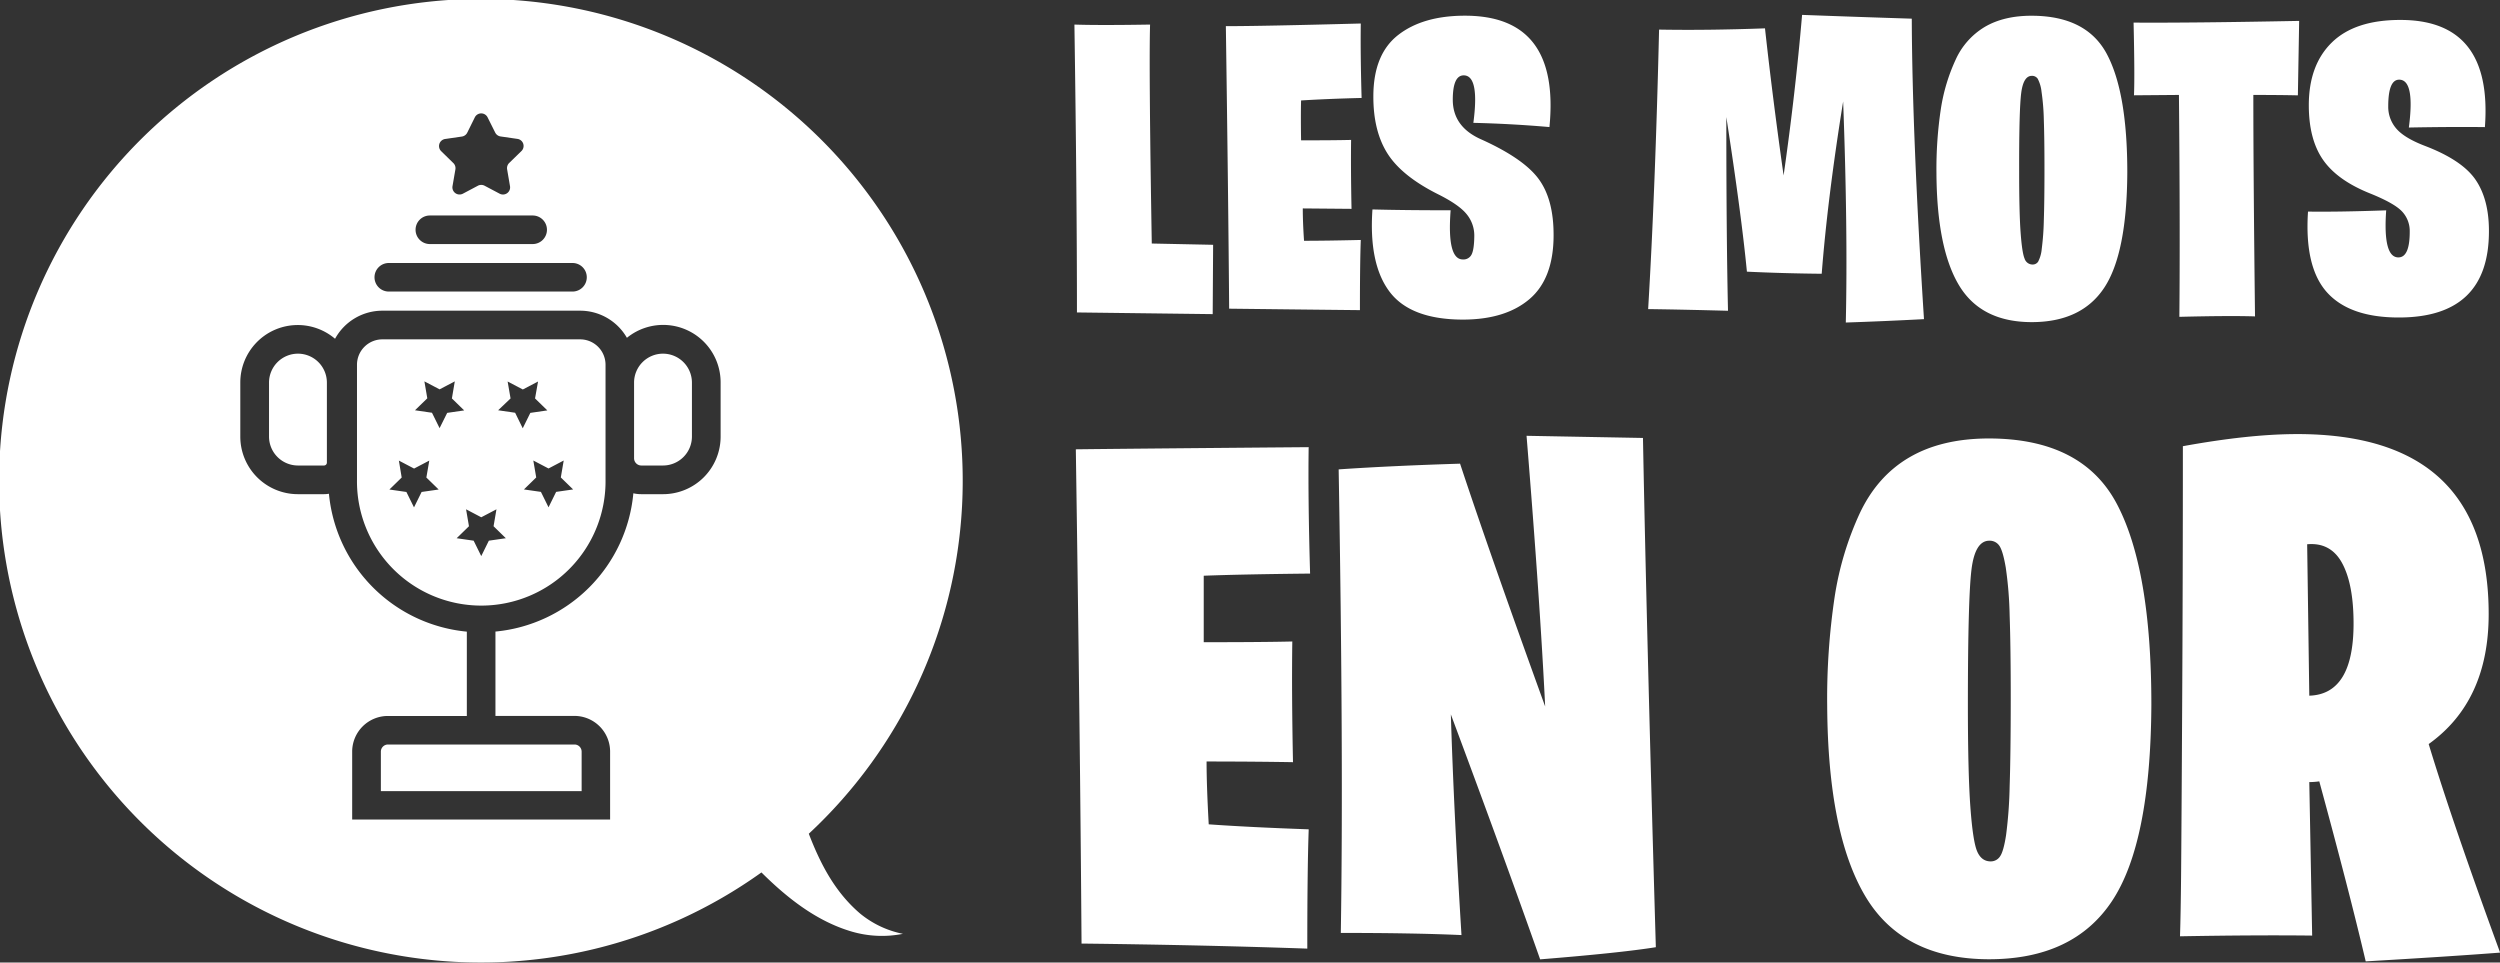
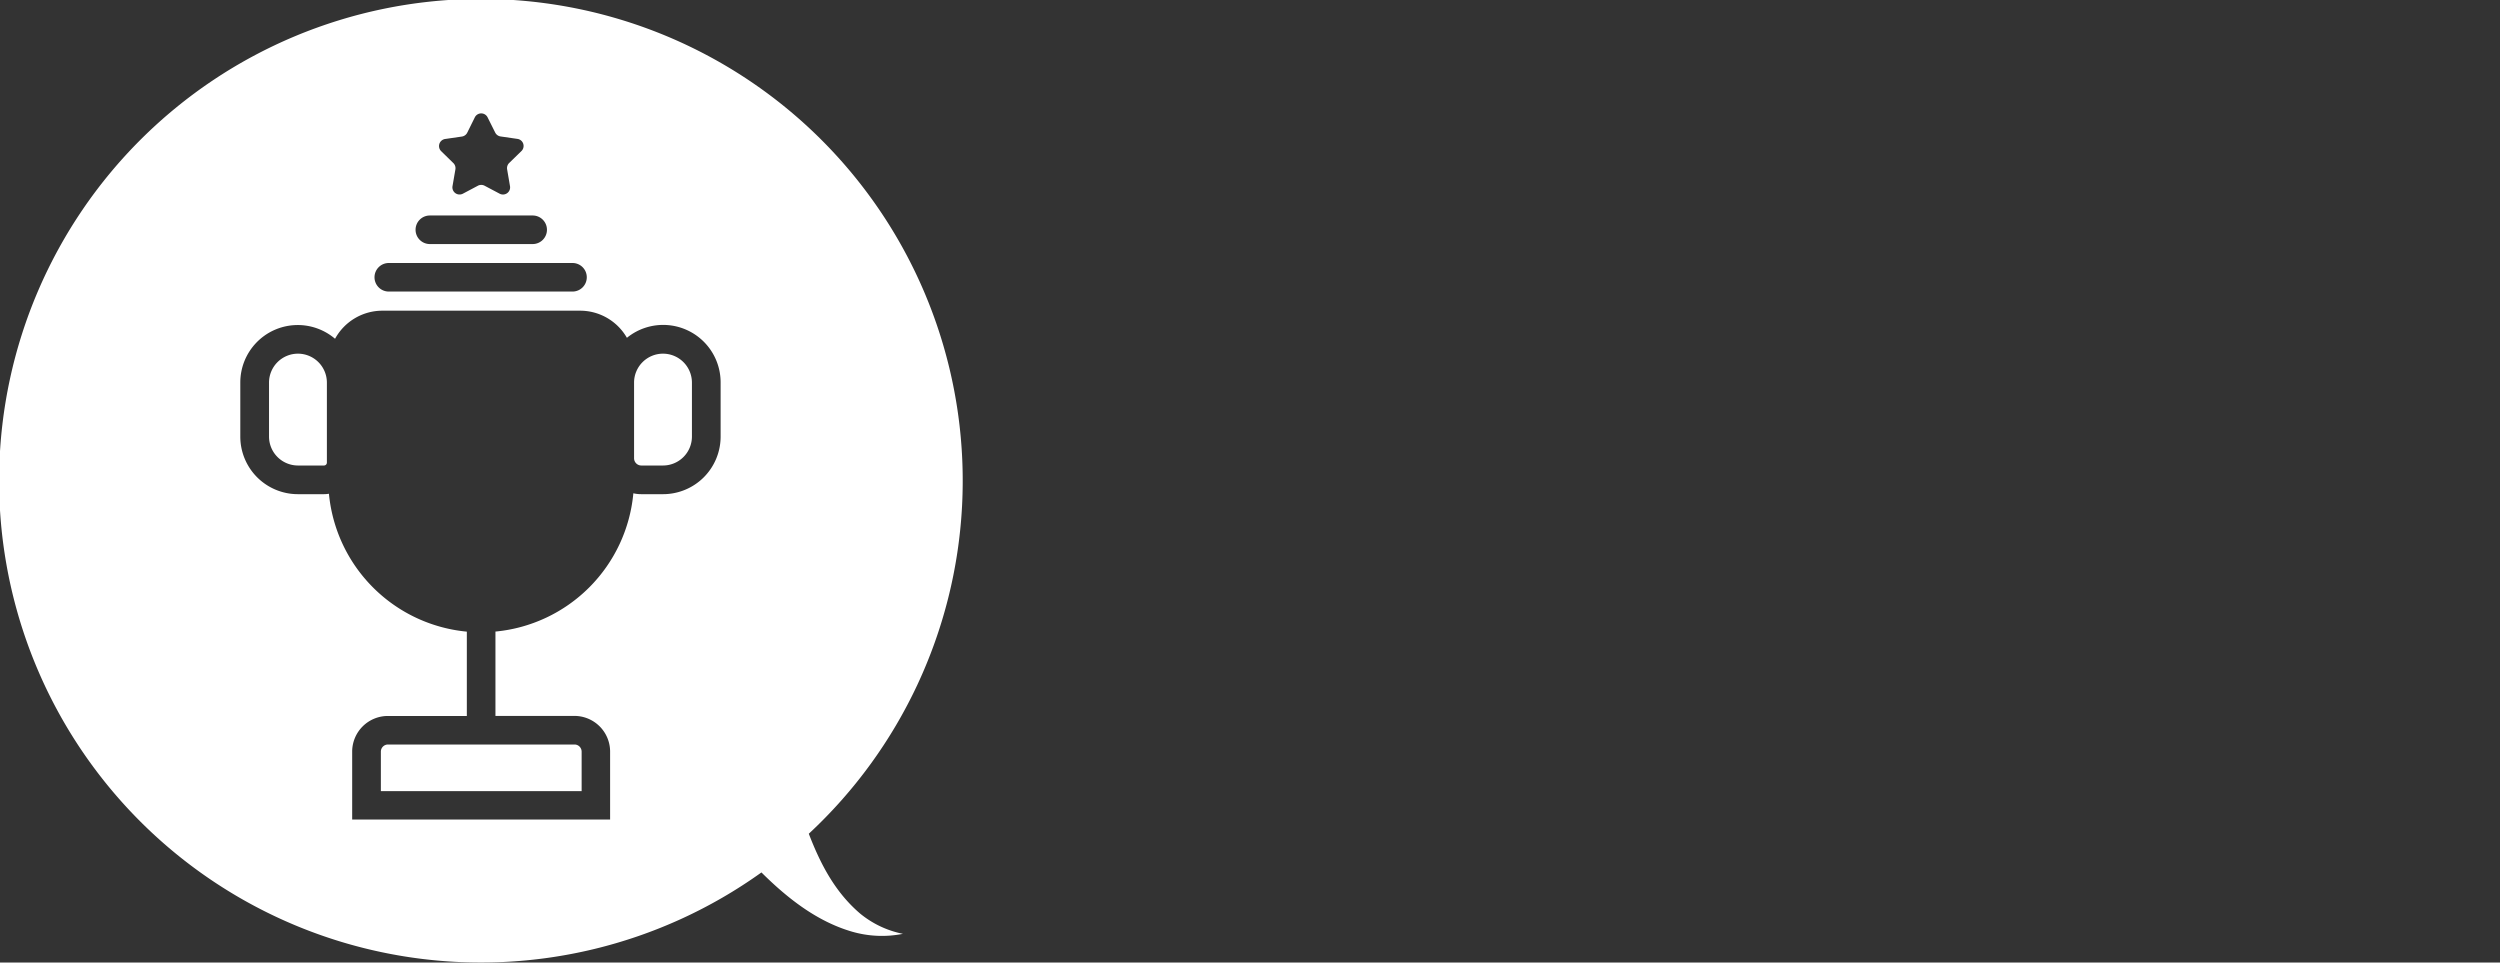
<svg xmlns="http://www.w3.org/2000/svg" viewBox="0 0 940.16 361.97">
  <rect x="0" y="0" width="940.16" height="361.97" fill="#333333" stroke="none" />
  <defs>
    <style>.a{fill:#fff}</style>
  </defs>
-   <path class="a" d="M405 117.5q0-43.77-.95-108.26 9.33.32 28.45 0-.47 16 .64 82.34l23.07.48-.16 26.07ZM462.24 116.08Q461.91 73.41 461 9.84q13.27 0 50.74-1-.16 11.54.31 28-12.64.31-22.76.94-.15 5.7 0 15 12.48 0 18.81-.16-.15 10.44.16 25.92l-18.33-.16q0 5.22.47 12.17 8.22 0 21.34-.31-.33 8.85-.32 26.39-22.42-.23-49.18-.55ZM550.27 120.19q-19.75 0-27.66-10.43t-6.48-31q11.7.32 29.4.32-1.42 18.48 4.58 18.49a3.39 3.39 0 0 0 3.32-1.9q.95-1.89 1-6.95a12.65 12.65 0 0 0-2.85-8.14q-2.84-3.56-10.74-7.51-13.6-6.8-19-15.25t-5.37-21.58q0-15.8 9.32-23.07t25.13-7.27q35.88 0 31.77 41.88-14.53-1.26-28.61-1.58 2.37-17.85-3.63-17.86-4.11 0-4.11 9.17 0 10.28 10.9 15 15.76 7.14 21.4 14.81t5.61 21.1q0 16.28-9 24t-24.98 7.77ZM619.81 116.24q2.69-45 4.11-105.11 18.17.33 39.83-.47 2.84 25.92 7 55.32 4.42-30.82 6.95-60.38 21.35.79 41.25 1.42.17 44.26 4.59 113-15.18.8-29.4 1.27.79-34.93-1-83.14-5.85 36.36-8.06 64.8-14.7-.15-28.13-.79-2.05-21.32-7.74-58.15 0 45 .63 72.86-18.01-.48-30.03-.63ZM764.11 121.14q-19.12 0-27.43-13.91t-8.45-42.2a151.63 151.63 0 0 1 1.66-24.1 68.87 68.87 0 0 1 5.53-18.42 27.56 27.56 0 0 1 11-12.4q7.13-4.19 17.55-4.19 20.7 0 28.37 14.46T800 64.84q-.15 30.51-8.69 43.39t-27.2 12.91Zm.31-21.66a2.42 2.42 0 0 0 2.06-1.1 12.8 12.8 0 0 0 1.34-4.74 100.29 100.29 0 0 0 .79-10.83q.24-7.18.24-19.2 0-11.53-.24-18.5a85.82 85.82 0 0 0-.87-10.66 13.51 13.51 0 0 0-1.42-4.82 2.56 2.56 0 0 0-2.21-1.11q-3.17 0-4 6.4t-.78 29.79q0 15.18.55 22.76t1.5 9.8a3.14 3.14 0 0 0 3.04 2.21ZM802.51 35.84q.32-7-.15-27.34 21.48.15 62.27-.64l-.48 28q-6.31-.15-16.75-.16 0 29.57.63 83.29-9.33-.32-28.45.16.31-32.55-.16-83.45ZM902.08 119.4q-18.5 0-27-9.48t-7.12-30.35q11.22.17 29.4-.47-1.26 17.7 4.58 17.7 4.27 0 4.27-9.64a10.71 10.71 0 0 0-2.92-7.67q-2.92-3.08-11.93-6.72-12.36-4.93-17.73-12.64t-5.37-20.55q0-15.16 8.69-23.63t25.77-8.45q34.77 0 31.76 40.3-12.48-.15-28.6.16 2.37-18-3.64-18-4.11 0-4.11 10a12.49 12.49 0 0 0 3.08 8.45q3.09 3.57 11 6.56Q926 60.3 931 67.64t5 19.2q.06 32.57-33.92 32.56ZM406.73 354.84q-.54-77.89-2.15-185.87 22.83-.27 87.56-.81-.27 19.62.54 47.54-25.79.27-40 .81v25q22.56 0 33.31-.27-.27 19.08.26 45.39-14.5-.25-32.5-.26 0 9.12.81 23.63 15 1.08 37.6 1.88-.54 15-.53 44.86-39.52-1.38-84.9-1.9ZM504.23 350.84q1.06-66.07-.81-174.32 19.33-1.33 45.66-2.15 11.28 34.11 32 91.32-1.89-38.94-7-101.8l43.78.81q1.35 72 4.84 191.51-13.44 2.15-43.51 4.57-13.44-38.14-33.58-92.13 1.08 35.72 4 83-17.72-.81-45.38-.81ZM748.11 360.74q-32.5 0-46.6-23.64t-14.37-71.72a258.63 258.63 0 0 1 2.82-41 117.17 117.17 0 0 1 9.4-31.29q6.57-14 18.67-21.08t29.81-7.12q35.19 0 48.21 24.58t13 75.61q-.27 51.84-14.77 73.73t-46.17 21.93Zm.54-36.8a4.13 4.13 0 0 0 3.49-1.88q1.33-1.87 2.28-8.06a167.06 167.06 0 0 0 1.34-18.4q.4-12.21.41-32.63 0-19.61-.41-31.43a144.86 144.86 0 0 0-1.47-18.13c-.72-4.2-1.53-6.94-2.42-8.19a4.37 4.37 0 0 0-3.76-1.88q-5.37 0-6.71 10.88t-1.35 50.62q0 25.78.94 38.68t2.55 16.65q1.62 3.78 5.11 3.77ZM889.66 361.54q-6.18-26.31-17.46-67.7a26.42 26.42 0 0 1-3.76.27l1.08 57.73q-21-.25-49.7.27.27-8.06.41-23t.4-63q.27-48.08.27-98.31 25-4.56 43-4.56 72 0 72 67.69 0 32.76-22.56 48.88 8.87 29.28 26.86 78.43-18.31 1.42-50.54 3.3Zm-21.22-99.92q16.65-.52 16.65-27.12 0-14.78-4.29-22.7t-13.16-7.12ZM218.18 127.62h-74.39a9.55 9.55 0 0 0-9.54 9.54v43.16a46.74 46.74 0 1 0 93.47 0v-43.16a9.55 9.55 0 0 0-9.54-9.54Zm-59.63 57.39-2.86 5.8-2.86-5.8-6.39-.92 4.62-4.51-1.06-6.37 5.72 3 5.72-3-1.1 6.37 4.63 4.51Zm6.76-24-2.86-5.79-6.39-.93 4.63-4.5-1.09-6.37 5.71 3 5.72-3-1.09 6.42 4.62 4.5-6.39.93Zm18.53 42.32-2.86 5.8-2.86-5.8-6.39-.92 4.63-4.51-1.09-6.37 5.71 3 5.72-3-1.09 6.37 4.62 4.51Zm9.88-48.11-6.39-.93 4.67-4.45-1.1-6.37 5.72 3 5.72-3-1.13 6.37 4.62 4.5-6.39.93-2.86 5.79Zm15.42 29.76-2.86 5.8-2.86-5.8-6.39-.92 4.62-4.51-1.09-6.37 5.72 3 5.71-3-1.09 6.37 4.63 4.51Z" />
-   <path class="a" d="M112.05 133a10.89 10.89 0 0 0-10.88 10.84v20.34a10.89 10.89 0 0 0 10.88 10.88h9.78a1.09 1.09 0 0 0 1.1-1.09v-30.13A10.89 10.89 0 0 0 112.05 133Zm137.28 0a10.89 10.89 0 0 0-10.88 10.84v28.49a2.73 2.73 0 0 0 2.73 2.73h8.15a10.89 10.89 0 0 0 10.88-10.88v-20.34A10.89 10.89 0 0 0 249.33 133Zm0 0a10.89 10.89 0 0 0-10.88 10.84v28.49a2.73 2.73 0 0 0 2.73 2.73h8.15a10.89 10.89 0 0 0 10.88-10.88v-20.34A10.89 10.89 0 0 0 249.33 133Zm-137.28 0a10.89 10.89 0 0 0-10.88 10.84v20.34a10.89 10.89 0 0 0 10.88 10.88h9.78a1.09 1.09 0 0 0 1.1-1.09v-30.13A10.89 10.89 0 0 0 112.05 133Zm0 0a10.89 10.89 0 0 0-10.88 10.84v20.34a10.89 10.89 0 0 0 10.88 10.88h9.78a1.09 1.09 0 0 0 1.1-1.09v-30.13A10.89 10.89 0 0 0 112.05 133Zm104 147h-70.14a2.68 2.68 0 0 0-2.68 2.68v14.83h75.5v-14.85a2.68 2.68 0 0 0-2.68-2.68Zm33.28-147a10.89 10.89 0 0 0-10.88 10.84v28.49a2.73 2.73 0 0 0 2.73 2.73h8.15a10.89 10.89 0 0 0 10.88-10.88v-20.34A10.89 10.89 0 0 0 249.33 133Zm0 0a10.89 10.89 0 0 0-10.88 10.84v28.49a2.73 2.73 0 0 0 2.73 2.73h8.15a10.89 10.89 0 0 0 10.88-10.88v-20.34A10.89 10.89 0 0 0 249.33 133Zm-33.28 147h-70.14a2.68 2.68 0 0 0-2.68 2.68v14.83h75.5v-14.85a2.68 2.68 0 0 0-2.68-2.68Zm-104-147a10.89 10.89 0 0 0-10.88 10.84v20.34a10.89 10.89 0 0 0 10.88 10.88h9.78a1.09 1.09 0 0 0 1.1-1.09v-30.13A10.89 10.89 0 0 0 112.05 133Zm0 0a10.89 10.89 0 0 0-10.88 10.84v20.34a10.89 10.89 0 0 0 10.88 10.88h9.78a1.09 1.09 0 0 0 1.1-1.09v-30.13A10.89 10.89 0 0 0 112.05 133Zm104 147h-70.14a2.68 2.68 0 0 0-2.68 2.68v14.83h75.5v-14.85a2.68 2.68 0 0 0-2.68-2.68Zm33.28-147a10.89 10.89 0 0 0-10.88 10.84v28.49a2.73 2.73 0 0 0 2.73 2.73h8.15a10.89 10.89 0 0 0 10.88-10.88v-20.34A10.89 10.89 0 0 0 249.33 133Zm0 0a10.89 10.89 0 0 0-10.88 10.84v28.49a2.73 2.73 0 0 0 2.73 2.73h8.15a10.89 10.89 0 0 0 10.88-10.88v-20.34A10.89 10.89 0 0 0 249.33 133Zm-33.28 147h-70.14a2.68 2.68 0 0 0-2.68 2.68v14.83h75.5v-14.85a2.68 2.68 0 0 0-2.68-2.68Zm-104-147a10.89 10.89 0 0 0-10.88 10.84v20.34a10.89 10.89 0 0 0 10.88 10.88h9.78a1.09 1.09 0 0 0 1.1-1.09v-30.13A10.89 10.89 0 0 0 112.05 133Zm0 0a10.89 10.89 0 0 0-10.88 10.84v20.34a10.89 10.89 0 0 0 10.88 10.88h9.78a1.09 1.09 0 0 0 1.1-1.09v-30.13A10.89 10.89 0 0 0 112.05 133Zm104 147h-70.14a2.68 2.68 0 0 0-2.68 2.68v14.83h75.5v-14.85a2.68 2.68 0 0 0-2.68-2.68Zm33.28-147a10.89 10.89 0 0 0-10.88 10.84v28.49a2.73 2.73 0 0 0 2.73 2.73h8.15a10.89 10.89 0 0 0 10.88-10.88v-20.34A10.89 10.89 0 0 0 249.33 133Zm0 0a10.89 10.89 0 0 0-10.88 10.84v28.49a2.73 2.73 0 0 0 2.73 2.73h8.15a10.89 10.89 0 0 0 10.88-10.88v-20.34A10.89 10.89 0 0 0 249.33 133Zm-33.28 147h-70.14a2.68 2.68 0 0 0-2.68 2.68v14.83h75.5v-14.85a2.68 2.68 0 0 0-2.68-2.68Zm-104-147a10.89 10.89 0 0 0-10.88 10.84v20.34a10.89 10.89 0 0 0 10.88 10.88h9.78a1.09 1.09 0 0 0 1.1-1.09v-30.13A10.89 10.89 0 0 0 112.05 133Zm0 0a10.89 10.89 0 0 0-10.88 10.84v20.34a10.89 10.89 0 0 0 10.88 10.88h9.78a1.09 1.09 0 0 0 1.1-1.09v-30.13A10.89 10.89 0 0 0 112.05 133Zm104 147h-70.14a2.68 2.68 0 0 0-2.68 2.68v14.83h75.5v-14.85a2.68 2.68 0 0 0-2.68-2.68Zm33.28-147a10.89 10.89 0 0 0-10.88 10.84v28.49a2.73 2.73 0 0 0 2.73 2.73h8.15a10.89 10.89 0 0 0 10.88-10.88v-20.34A10.89 10.89 0 0 0 249.33 133Zm0 0a10.89 10.89 0 0 0-10.88 10.84v28.49a2.73 2.73 0 0 0 2.73 2.73h8.15a10.89 10.89 0 0 0 10.88-10.88v-20.34A10.89 10.89 0 0 0 249.33 133Zm-33.28 147h-70.14a2.68 2.68 0 0 0-2.68 2.68v14.83h75.5v-14.85a2.68 2.68 0 0 0-2.68-2.68Zm-104-147a10.89 10.89 0 0 0-10.88 10.84v20.34a10.89 10.89 0 0 0 10.88 10.88h9.78a1.09 1.09 0 0 0 1.1-1.09v-30.13A10.89 10.89 0 0 0 112.05 133Zm192.11 180.54a181.19 181.19 0 1 0-17.81 14.55c9.73 9.68 20.83 18.39 33.92 22.23a40.41 40.41 0 0 0 19.29.86 36.72 36.72 0 0 1-16-7.54c-9.5-8.06-15.01-18.69-19.4-30.1ZM167.39 52.27l6.33-.92a2.69 2.69 0 0 0 2-1.47l2.84-5.74a2.68 2.68 0 0 1 4.81 0l2.85 5.7a2.7 2.7 0 0 0 2 1.47l6.34.92a2.68 2.68 0 0 1 1.5 4.61l-4.58 4.46a2.7 2.7 0 0 0-.77 2.38l1.08 6.31a2.68 2.68 0 0 1-3.89 2.85l-5.67-3a2.69 2.69 0 0 0-2.5 0l-5.66 3a2.69 2.69 0 0 1-3.9-2.83l1.09-6.31a2.68 2.68 0 0 0-.78-2.38l-4.58-4.48a2.69 2.69 0 0 1 1.49-4.57Zm-5.74 28.77h38.67a5.37 5.37 0 0 1 0 10.74h-38.67a5.37 5.37 0 0 1 0-10.74Zm-15.21 17.87h69.09a5.37 5.37 0 0 1 0 10.73h-69.09a5.37 5.37 0 1 1 0-10.73ZM271 164.22a21.65 21.65 0 0 1-21.67 21.62h-8.15a13.25 13.25 0 0 1-3-.33 57.53 57.53 0 0 1-51.86 52v31.72h29.7a13.43 13.43 0 0 1 13.42 13.41v25.57h-97v-25.55a13.43 13.43 0 0 1 13.41-13.41h29.71v-31.71a57.56 57.56 0 0 1-51.86-51.86 11.17 11.17 0 0 1-1.93.16h-9.78a21.65 21.65 0 0 1-21.62-21.62v-20.38A21.61 21.61 0 0 1 126 127.4a20.29 20.29 0 0 1 17.79-10.56h74.39a20.28 20.28 0 0 1 17.58 10.2 21.6 21.6 0 0 1 35.24 16.8ZM249.38 133a10.89 10.89 0 0 0-10.93 10.84v28.49a2.73 2.73 0 0 0 2.73 2.73h8.15a10.89 10.89 0 0 0 10.88-10.88v-20.34A10.89 10.89 0 0 0 249.33 133ZM143.23 282.66v14.83h75.5v-14.83a2.68 2.68 0 0 0-2.68-2.68h-70.14a2.68 2.68 0 0 0-2.68 2.68ZM112.05 133a10.89 10.89 0 0 0-10.88 10.84v20.34a10.89 10.89 0 0 0 10.88 10.88h9.78a1.09 1.09 0 0 0 1.1-1.09v-30.13A10.89 10.89 0 0 0 112.05 133Zm0 0a10.89 10.89 0 0 0-10.88 10.84v20.34a10.89 10.89 0 0 0 10.88 10.88h9.78a1.09 1.09 0 0 0 1.1-1.09v-30.13A10.89 10.89 0 0 0 112.05 133Zm104 147h-70.14a2.68 2.68 0 0 0-2.68 2.68v14.83h75.5v-14.85a2.68 2.68 0 0 0-2.68-2.68Zm33.28-147a10.89 10.89 0 0 0-10.88 10.84v28.49a2.73 2.73 0 0 0 2.73 2.73h8.15a10.89 10.89 0 0 0 10.88-10.88v-20.34A10.89 10.89 0 0 0 249.33 133Zm0 0a10.89 10.89 0 0 0-10.88 10.84v28.49a2.73 2.73 0 0 0 2.73 2.73h8.15a10.89 10.89 0 0 0 10.88-10.88v-20.34A10.89 10.89 0 0 0 249.33 133Zm-33.28 147h-70.14a2.68 2.68 0 0 0-2.68 2.68v14.83h75.5v-14.85a2.68 2.68 0 0 0-2.68-2.68Zm-104-147a10.89 10.89 0 0 0-10.88 10.84v20.34a10.89 10.89 0 0 0 10.88 10.88h9.78a1.09 1.09 0 0 0 1.1-1.09v-30.13A10.89 10.89 0 0 0 112.05 133Zm0 0a10.89 10.89 0 0 0-10.88 10.84v20.34a10.89 10.89 0 0 0 10.88 10.88h9.78a1.09 1.09 0 0 0 1.1-1.09v-30.13A10.89 10.89 0 0 0 112.05 133Zm104 147h-70.14a2.68 2.68 0 0 0-2.68 2.68v14.83h75.5v-14.85a2.68 2.68 0 0 0-2.68-2.68Zm33.28-147a10.89 10.89 0 0 0-10.88 10.84v28.49a2.73 2.73 0 0 0 2.73 2.73h8.15a10.89 10.89 0 0 0 10.88-10.88v-20.34A10.89 10.89 0 0 0 249.33 133Zm0 0a10.89 10.89 0 0 0-10.88 10.84v28.49a2.73 2.73 0 0 0 2.73 2.73h8.15a10.89 10.89 0 0 0 10.88-10.88v-20.34A10.89 10.89 0 0 0 249.33 133Zm-33.28 147h-70.14a2.68 2.68 0 0 0-2.68 2.68v14.83h75.5v-14.85a2.68 2.68 0 0 0-2.68-2.68Zm-104-147a10.89 10.89 0 0 0-10.88 10.84v20.34a10.89 10.89 0 0 0 10.88 10.88h9.78a1.09 1.09 0 0 0 1.1-1.09v-30.13A10.89 10.89 0 0 0 112.05 133Zm0 0a10.89 10.89 0 0 0-10.88 10.84v20.34a10.89 10.89 0 0 0 10.88 10.88h9.78a1.09 1.09 0 0 0 1.1-1.09v-30.13A10.89 10.89 0 0 0 112.05 133Zm104 147h-70.14a2.68 2.68 0 0 0-2.68 2.68v14.83h75.5v-14.85a2.68 2.68 0 0 0-2.68-2.68Zm33.28-147a10.89 10.89 0 0 0-10.88 10.84v28.49a2.73 2.73 0 0 0 2.73 2.73h8.15a10.89 10.89 0 0 0 10.88-10.88v-20.34A10.89 10.89 0 0 0 249.33 133Zm0 0a10.89 10.89 0 0 0-10.88 10.84v28.49a2.73 2.73 0 0 0 2.73 2.73h8.15a10.89 10.89 0 0 0 10.88-10.88v-20.34A10.89 10.89 0 0 0 249.33 133Zm-33.28 147h-70.14a2.68 2.68 0 0 0-2.68 2.68v14.83h75.5v-14.85a2.68 2.68 0 0 0-2.68-2.68Zm-104-147a10.89 10.89 0 0 0-10.88 10.84v20.34a10.89 10.89 0 0 0 10.88 10.88h9.78a1.09 1.09 0 0 0 1.1-1.09v-30.13A10.89 10.89 0 0 0 112.05 133Zm0 0a10.89 10.89 0 0 0-10.88 10.84v20.34a10.89 10.89 0 0 0 10.88 10.88h9.78a1.09 1.09 0 0 0 1.1-1.09v-30.13A10.89 10.89 0 0 0 112.05 133Zm104 147h-70.14a2.68 2.68 0 0 0-2.68 2.68v14.83h75.5v-14.85a2.68 2.68 0 0 0-2.68-2.68Zm33.28-147a10.89 10.89 0 0 0-10.88 10.84v28.49a2.73 2.73 0 0 0 2.73 2.73h8.15a10.89 10.89 0 0 0 10.88-10.88v-20.34A10.89 10.89 0 0 0 249.33 133Zm0 0a10.89 10.89 0 0 0-10.88 10.84v28.49a2.73 2.73 0 0 0 2.73 2.73h8.15a10.89 10.89 0 0 0 10.88-10.88v-20.34A10.89 10.89 0 0 0 249.33 133Zm-33.28 147h-70.14a2.68 2.68 0 0 0-2.68 2.68v14.83h75.5v-14.85a2.68 2.68 0 0 0-2.68-2.68Zm-104-147a10.89 10.89 0 0 0-10.88 10.84v20.34a10.89 10.89 0 0 0 10.88 10.88h9.78a1.09 1.09 0 0 0 1.1-1.09v-30.13A10.89 10.89 0 0 0 112.05 133Zm137.28 0a10.89 10.89 0 0 0-10.88 10.84v28.49a2.73 2.73 0 0 0 2.73 2.73h8.15a10.89 10.89 0 0 0 10.88-10.88v-20.34A10.89 10.89 0 0 0 249.33 133Zm0 0a10.89 10.89 0 0 0-10.88 10.84v28.49a2.73 2.73 0 0 0 2.73 2.73h8.15a10.89 10.89 0 0 0 10.88-10.88v-20.34A10.89 10.89 0 0 0 249.33 133Z" />
+   <path class="a" d="M112.05 133a10.89 10.89 0 0 0-10.88 10.84v20.34a10.89 10.89 0 0 0 10.88 10.88h9.78a1.09 1.09 0 0 0 1.1-1.09v-30.13A10.89 10.89 0 0 0 112.05 133Zm137.28 0a10.89 10.89 0 0 0-10.88 10.84v28.49a2.73 2.73 0 0 0 2.73 2.73h8.15a10.89 10.89 0 0 0 10.88-10.88v-20.34A10.89 10.89 0 0 0 249.33 133Zm0 0a10.89 10.89 0 0 0-10.88 10.84v28.49a2.73 2.73 0 0 0 2.73 2.73h8.15a10.89 10.89 0 0 0 10.88-10.88v-20.34A10.89 10.89 0 0 0 249.33 133Zm-137.28 0a10.89 10.89 0 0 0-10.88 10.84v20.34a10.89 10.89 0 0 0 10.88 10.88h9.78a1.09 1.09 0 0 0 1.1-1.09v-30.13A10.89 10.89 0 0 0 112.05 133Zm0 0a10.89 10.89 0 0 0-10.88 10.84v20.34a10.89 10.89 0 0 0 10.88 10.88h9.78a1.09 1.09 0 0 0 1.1-1.09v-30.13A10.89 10.89 0 0 0 112.05 133Zm104 147h-70.14a2.68 2.68 0 0 0-2.68 2.68v14.83h75.5v-14.85a2.68 2.68 0 0 0-2.68-2.68Zm33.28-147a10.89 10.89 0 0 0-10.88 10.84v28.49a2.73 2.73 0 0 0 2.73 2.73h8.15a10.89 10.89 0 0 0 10.88-10.88v-20.34A10.89 10.89 0 0 0 249.33 133Zm0 0a10.89 10.89 0 0 0-10.88 10.84v28.49a2.73 2.73 0 0 0 2.73 2.73h8.15a10.89 10.89 0 0 0 10.88-10.88v-20.34A10.89 10.89 0 0 0 249.33 133Zm-33.28 147h-70.14a2.68 2.68 0 0 0-2.68 2.68v14.83h75.5v-14.85a2.68 2.68 0 0 0-2.68-2.68Zm-104-147a10.89 10.89 0 0 0-10.88 10.84v20.34a10.89 10.89 0 0 0 10.88 10.88h9.78a1.09 1.09 0 0 0 1.1-1.09v-30.13A10.89 10.89 0 0 0 112.05 133Zm0 0a10.89 10.89 0 0 0-10.88 10.84v20.34a10.89 10.89 0 0 0 10.88 10.88h9.78a1.09 1.09 0 0 0 1.1-1.09v-30.13A10.89 10.89 0 0 0 112.05 133Zm104 147h-70.14a2.68 2.68 0 0 0-2.68 2.68v14.83h75.5v-14.85a2.68 2.68 0 0 0-2.68-2.68Zm33.28-147a10.89 10.89 0 0 0-10.88 10.84v28.49a2.73 2.73 0 0 0 2.73 2.73h8.15a10.89 10.89 0 0 0 10.88-10.88v-20.34A10.89 10.89 0 0 0 249.33 133Zm0 0a10.89 10.89 0 0 0-10.88 10.84v28.49a2.73 2.73 0 0 0 2.73 2.73h8.15a10.89 10.89 0 0 0 10.88-10.88v-20.34A10.89 10.89 0 0 0 249.33 133Zm-33.28 147h-70.14a2.68 2.68 0 0 0-2.68 2.68v14.83h75.5v-14.85a2.68 2.68 0 0 0-2.68-2.68Zm-104-147a10.89 10.89 0 0 0-10.88 10.84v20.34a10.89 10.89 0 0 0 10.88 10.88h9.78a1.09 1.09 0 0 0 1.1-1.09v-30.13A10.89 10.89 0 0 0 112.05 133Zm0 0a10.89 10.89 0 0 0-10.88 10.84v20.34a10.89 10.89 0 0 0 10.88 10.88h9.78a1.09 1.09 0 0 0 1.1-1.09v-30.13A10.89 10.89 0 0 0 112.05 133Zm104 147h-70.14a2.68 2.68 0 0 0-2.68 2.68v14.83h75.5v-14.85a2.68 2.68 0 0 0-2.68-2.68Zm33.28-147a10.89 10.89 0 0 0-10.88 10.84v28.49a2.73 2.73 0 0 0 2.73 2.73h8.15a10.89 10.89 0 0 0 10.88-10.88v-20.34A10.89 10.89 0 0 0 249.33 133Zm0 0a10.89 10.89 0 0 0-10.88 10.84v28.49a2.73 2.73 0 0 0 2.73 2.73h8.15a10.89 10.89 0 0 0 10.88-10.88v-20.34A10.89 10.89 0 0 0 249.33 133Zm-33.28 147h-70.14a2.68 2.68 0 0 0-2.68 2.68v14.83h75.5v-14.85a2.68 2.68 0 0 0-2.68-2.68Zm-104-147a10.89 10.89 0 0 0-10.88 10.84v20.34a10.89 10.89 0 0 0 10.88 10.88h9.78a1.09 1.09 0 0 0 1.1-1.09v-30.13A10.89 10.89 0 0 0 112.05 133Za10.89 10.89 0 0 0-10.88 10.84v20.34a10.89 10.89 0 0 0 10.88 10.88h9.78a1.09 1.09 0 0 0 1.1-1.09v-30.13A10.89 10.89 0 0 0 112.05 133Zm104 147h-70.14a2.68 2.68 0 0 0-2.68 2.68v14.83h75.5v-14.85a2.68 2.68 0 0 0-2.68-2.68Zm33.28-147a10.89 10.89 0 0 0-10.88 10.84v28.49a2.73 2.73 0 0 0 2.73 2.73h8.15a10.89 10.89 0 0 0 10.88-10.88v-20.34A10.89 10.89 0 0 0 249.33 133Zm0 0a10.89 10.89 0 0 0-10.88 10.84v28.49a2.73 2.73 0 0 0 2.73 2.73h8.15a10.89 10.89 0 0 0 10.88-10.88v-20.34A10.89 10.89 0 0 0 249.33 133Zm-33.28 147h-70.14a2.68 2.68 0 0 0-2.68 2.68v14.83h75.5v-14.85a2.68 2.68 0 0 0-2.68-2.68Zm-104-147a10.89 10.89 0 0 0-10.88 10.84v20.34a10.89 10.89 0 0 0 10.88 10.88h9.78a1.09 1.09 0 0 0 1.1-1.09v-30.13A10.89 10.89 0 0 0 112.05 133Zm192.11 180.54a181.19 181.19 0 1 0-17.81 14.55c9.73 9.68 20.83 18.39 33.92 22.23a40.41 40.41 0 0 0 19.29.86 36.72 36.72 0 0 1-16-7.54c-9.5-8.06-15.01-18.69-19.4-30.1ZM167.39 52.27l6.33-.92a2.69 2.69 0 0 0 2-1.47l2.84-5.74a2.68 2.68 0 0 1 4.81 0l2.85 5.7a2.7 2.7 0 0 0 2 1.47l6.34.92a2.68 2.68 0 0 1 1.5 4.61l-4.58 4.46a2.7 2.7 0 0 0-.77 2.38l1.08 6.31a2.68 2.68 0 0 1-3.89 2.85l-5.67-3a2.69 2.69 0 0 0-2.5 0l-5.66 3a2.69 2.69 0 0 1-3.9-2.83l1.09-6.31a2.68 2.68 0 0 0-.78-2.38l-4.58-4.48a2.69 2.69 0 0 1 1.49-4.57Zm-5.74 28.77h38.67a5.37 5.37 0 0 1 0 10.74h-38.67a5.37 5.37 0 0 1 0-10.74Zm-15.21 17.87h69.09a5.37 5.37 0 0 1 0 10.73h-69.09a5.37 5.37 0 1 1 0-10.73ZM271 164.22a21.65 21.65 0 0 1-21.67 21.62h-8.15a13.25 13.25 0 0 1-3-.33 57.53 57.53 0 0 1-51.86 52v31.72h29.7a13.43 13.43 0 0 1 13.42 13.41v25.57h-97v-25.55a13.43 13.43 0 0 1 13.41-13.41h29.71v-31.71a57.56 57.56 0 0 1-51.86-51.86 11.17 11.17 0 0 1-1.93.16h-9.78a21.65 21.65 0 0 1-21.62-21.62v-20.38A21.61 21.61 0 0 1 126 127.4a20.29 20.29 0 0 1 17.79-10.56h74.39a20.28 20.28 0 0 1 17.58 10.2 21.6 21.6 0 0 1 35.24 16.8ZM249.38 133a10.89 10.89 0 0 0-10.93 10.84v28.49a2.73 2.73 0 0 0 2.73 2.73h8.15a10.89 10.89 0 0 0 10.88-10.88v-20.34A10.89 10.89 0 0 0 249.33 133ZM143.23 282.66v14.83h75.5v-14.83a2.68 2.68 0 0 0-2.68-2.68h-70.14a2.68 2.68 0 0 0-2.68 2.68ZM112.05 133a10.89 10.89 0 0 0-10.88 10.84v20.34a10.89 10.89 0 0 0 10.88 10.88h9.78a1.09 1.09 0 0 0 1.1-1.09v-30.13A10.89 10.89 0 0 0 112.05 133Zm0 0a10.89 10.89 0 0 0-10.88 10.84v20.34a10.89 10.89 0 0 0 10.88 10.88h9.78a1.09 1.09 0 0 0 1.1-1.09v-30.13A10.89 10.89 0 0 0 112.05 133Zm104 147h-70.14a2.68 2.68 0 0 0-2.68 2.68v14.83h75.5v-14.85a2.68 2.68 0 0 0-2.68-2.68Zm33.28-147a10.89 10.89 0 0 0-10.88 10.84v28.49a2.73 2.73 0 0 0 2.73 2.73h8.15a10.89 10.89 0 0 0 10.88-10.88v-20.34A10.89 10.89 0 0 0 249.33 133Zm0 0a10.89 10.89 0 0 0-10.88 10.84v28.49a2.73 2.73 0 0 0 2.73 2.73h8.15a10.89 10.89 0 0 0 10.88-10.88v-20.34A10.89 10.89 0 0 0 249.33 133Zm-33.28 147h-70.14a2.68 2.68 0 0 0-2.68 2.68v14.83h75.5v-14.85a2.68 2.68 0 0 0-2.68-2.68Zm-104-147a10.89 10.89 0 0 0-10.88 10.84v20.34a10.89 10.89 0 0 0 10.88 10.88h9.78a1.09 1.09 0 0 0 1.1-1.09v-30.13A10.89 10.89 0 0 0 112.05 133Zm0 0a10.89 10.89 0 0 0-10.88 10.84v20.34a10.89 10.89 0 0 0 10.88 10.88h9.78a1.09 1.09 0 0 0 1.1-1.09v-30.13A10.89 10.89 0 0 0 112.05 133Zm104 147h-70.14a2.68 2.68 0 0 0-2.68 2.68v14.83h75.5v-14.85a2.68 2.68 0 0 0-2.68-2.68Zm33.28-147a10.89 10.89 0 0 0-10.88 10.84v28.49a2.73 2.73 0 0 0 2.73 2.73h8.15a10.89 10.89 0 0 0 10.88-10.88v-20.34A10.89 10.89 0 0 0 249.33 133Zm0 0a10.89 10.89 0 0 0-10.88 10.84v28.49a2.73 2.73 0 0 0 2.73 2.73h8.15a10.89 10.89 0 0 0 10.88-10.88v-20.34A10.89 10.89 0 0 0 249.33 133Zm-33.28 147h-70.14a2.68 2.68 0 0 0-2.68 2.68v14.83h75.5v-14.85a2.68 2.68 0 0 0-2.68-2.68Zm-104-147a10.89 10.89 0 0 0-10.88 10.84v20.34a10.89 10.89 0 0 0 10.88 10.88h9.78a1.09 1.09 0 0 0 1.1-1.09v-30.13A10.89 10.89 0 0 0 112.05 133Zm0 0a10.89 10.89 0 0 0-10.88 10.84v20.34a10.89 10.89 0 0 0 10.88 10.88h9.78a1.09 1.09 0 0 0 1.1-1.09v-30.13A10.89 10.89 0 0 0 112.05 133Zm104 147h-70.14a2.68 2.68 0 0 0-2.68 2.68v14.83h75.5v-14.85a2.68 2.68 0 0 0-2.68-2.68Zm33.28-147a10.89 10.89 0 0 0-10.88 10.84v28.49a2.73 2.73 0 0 0 2.73 2.73h8.15a10.89 10.89 0 0 0 10.88-10.88v-20.34A10.89 10.89 0 0 0 249.33 133Zm0 0a10.89 10.89 0 0 0-10.88 10.84v28.49a2.73 2.73 0 0 0 2.73 2.73h8.15a10.89 10.89 0 0 0 10.88-10.88v-20.34A10.89 10.89 0 0 0 249.33 133Zm-33.28 147h-70.14a2.68 2.68 0 0 0-2.68 2.68v14.83h75.5v-14.85a2.68 2.68 0 0 0-2.68-2.68Zm-104-147a10.89 10.89 0 0 0-10.88 10.84v20.34a10.89 10.89 0 0 0 10.88 10.88h9.78a1.09 1.09 0 0 0 1.1-1.09v-30.13A10.89 10.89 0 0 0 112.05 133Zm0 0a10.89 10.89 0 0 0-10.88 10.84v20.34a10.89 10.89 0 0 0 10.88 10.88h9.78a1.09 1.09 0 0 0 1.1-1.09v-30.13A10.89 10.89 0 0 0 112.05 133Zm104 147h-70.14a2.68 2.68 0 0 0-2.68 2.68v14.83h75.5v-14.85a2.68 2.68 0 0 0-2.68-2.68Zm33.28-147a10.89 10.89 0 0 0-10.88 10.84v28.49a2.73 2.73 0 0 0 2.73 2.73h8.15a10.89 10.89 0 0 0 10.88-10.88v-20.34A10.89 10.89 0 0 0 249.33 133Zm0 0a10.89 10.89 0 0 0-10.88 10.84v28.49a2.73 2.73 0 0 0 2.73 2.73h8.15a10.89 10.89 0 0 0 10.88-10.88v-20.34A10.89 10.89 0 0 0 249.33 133Zm-33.28 147h-70.14a2.68 2.68 0 0 0-2.68 2.68v14.83h75.5v-14.85a2.68 2.68 0 0 0-2.68-2.68Zm-104-147a10.89 10.89 0 0 0-10.88 10.84v20.34a10.89 10.89 0 0 0 10.88 10.88h9.78a1.09 1.09 0 0 0 1.1-1.09v-30.13A10.89 10.89 0 0 0 112.05 133Zm137.28 0a10.89 10.89 0 0 0-10.88 10.84v28.49a2.73 2.73 0 0 0 2.73 2.73h8.15a10.89 10.89 0 0 0 10.88-10.88v-20.34A10.89 10.89 0 0 0 249.33 133Zm0 0a10.89 10.89 0 0 0-10.88 10.84v28.49a2.73 2.73 0 0 0 2.73 2.73h8.15a10.89 10.89 0 0 0 10.88-10.88v-20.34A10.89 10.89 0 0 0 249.33 133Z" />
</svg>